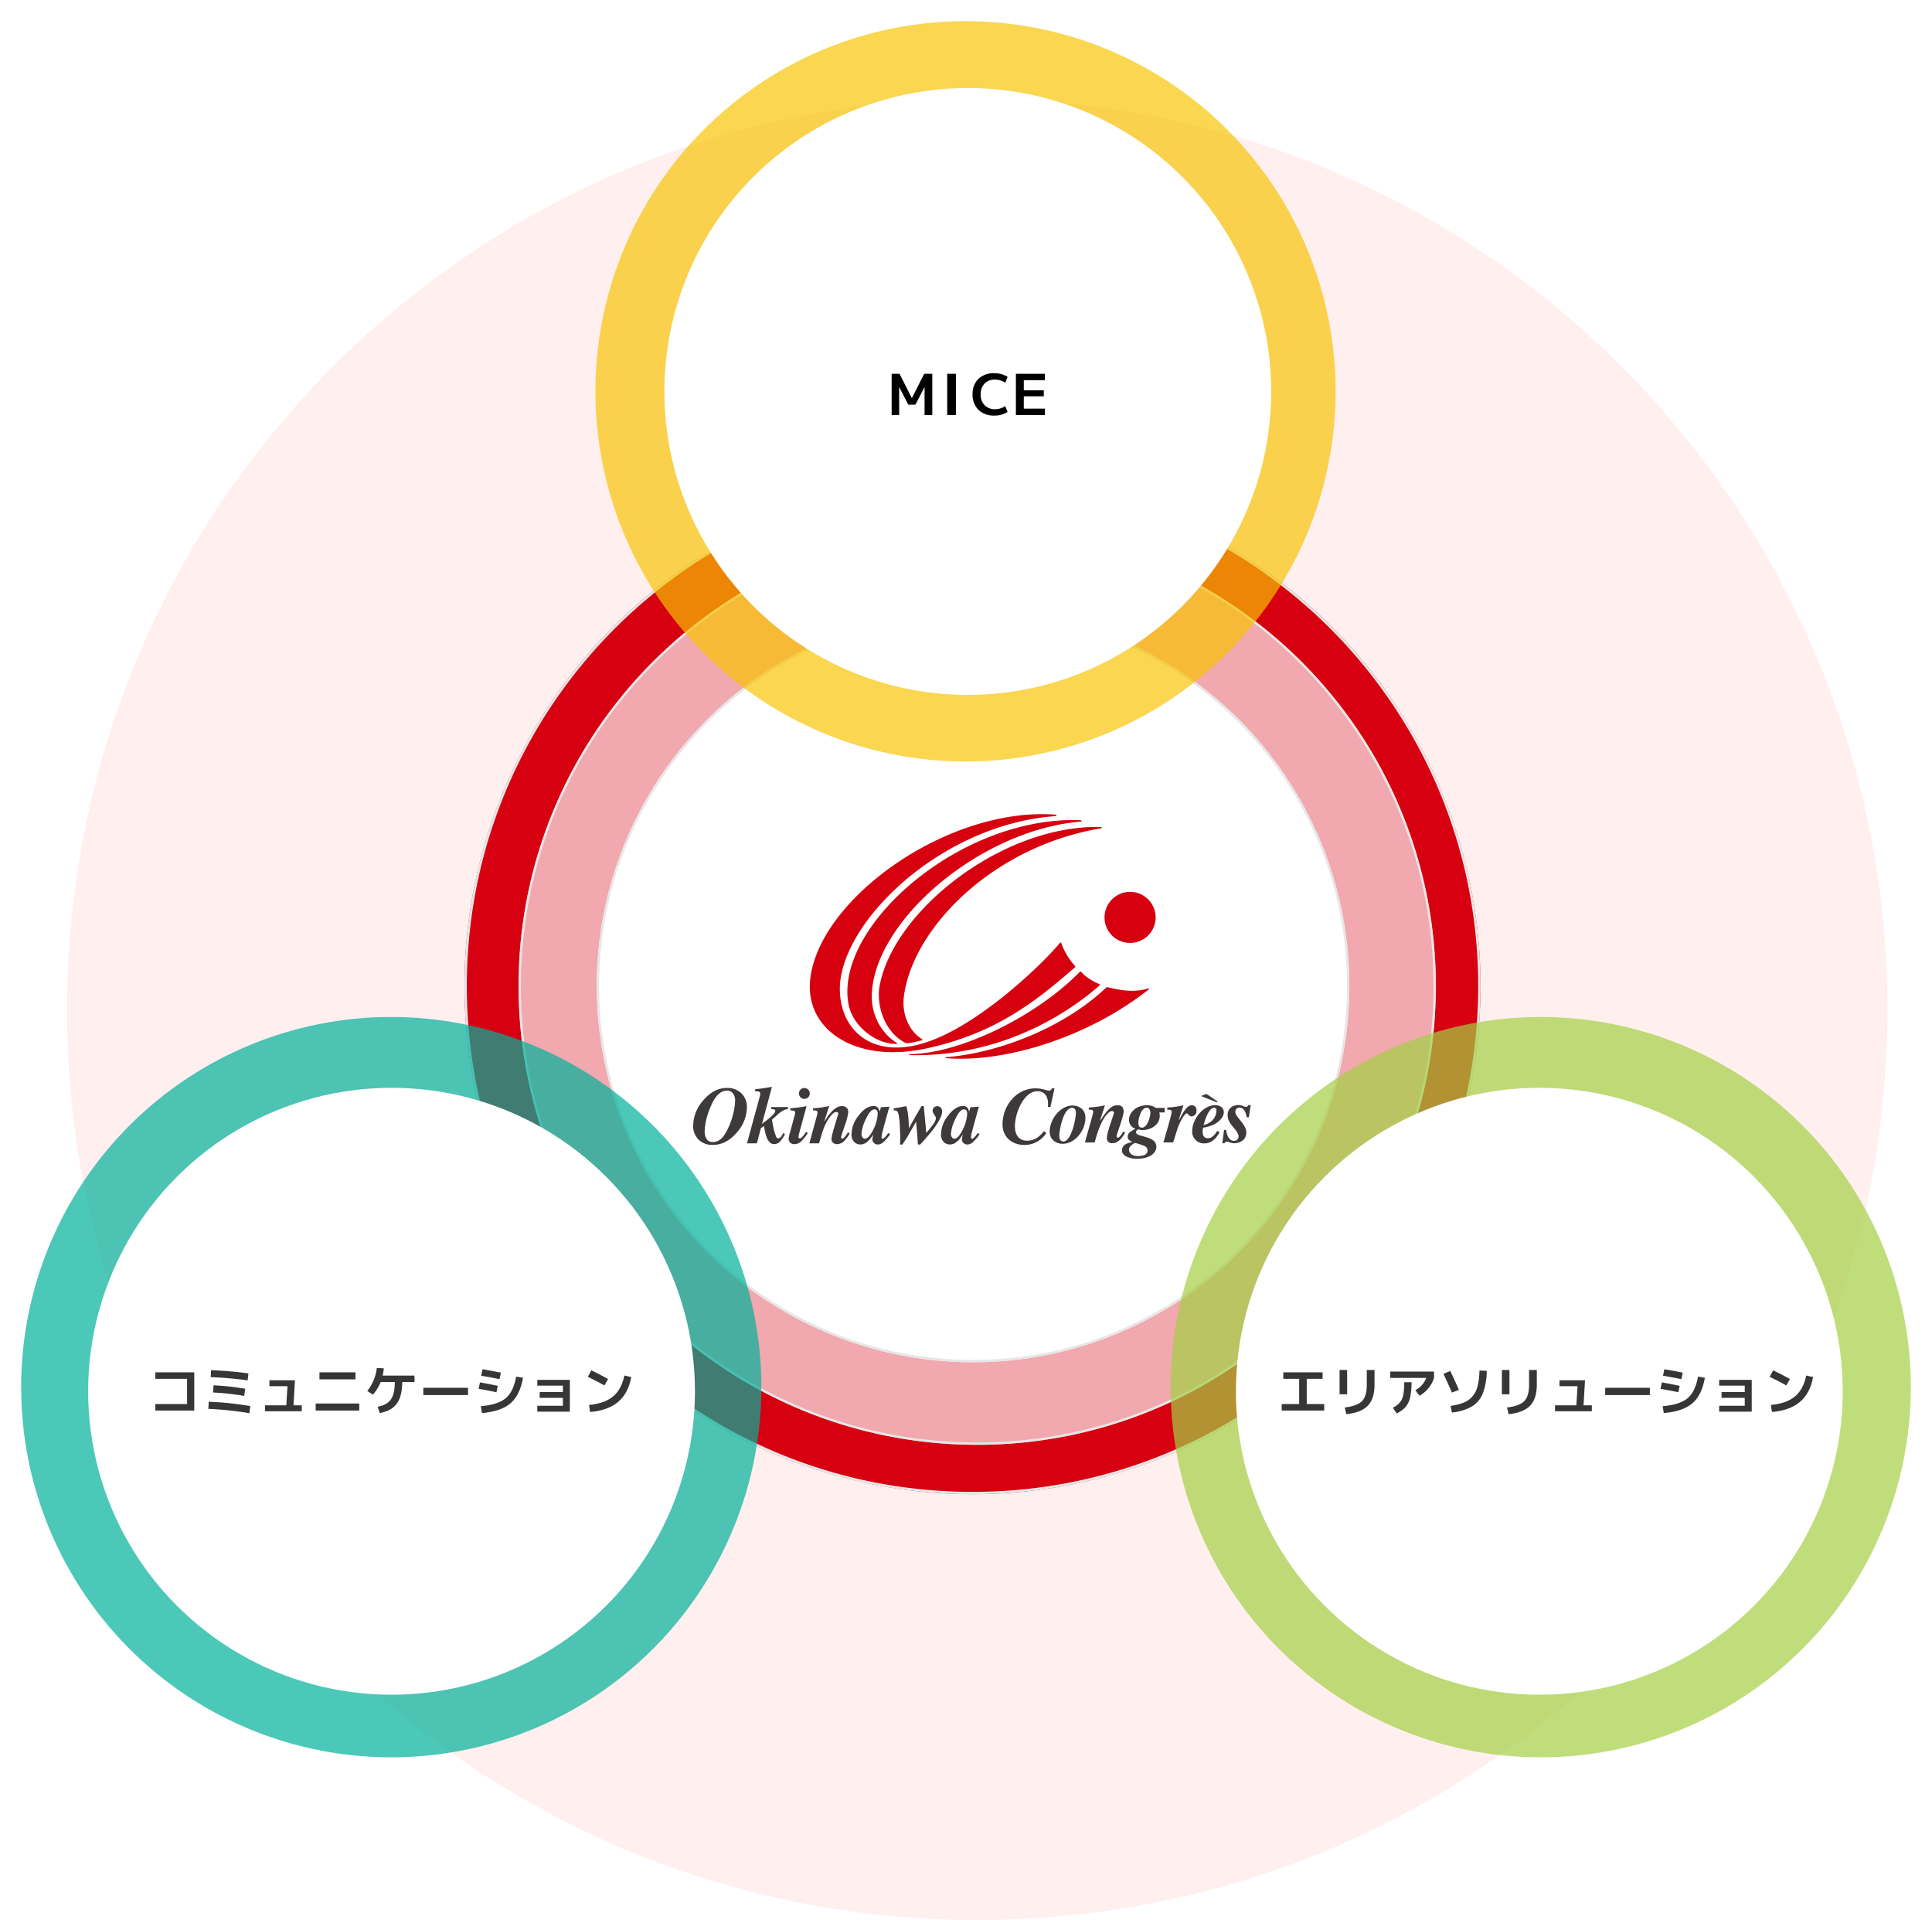
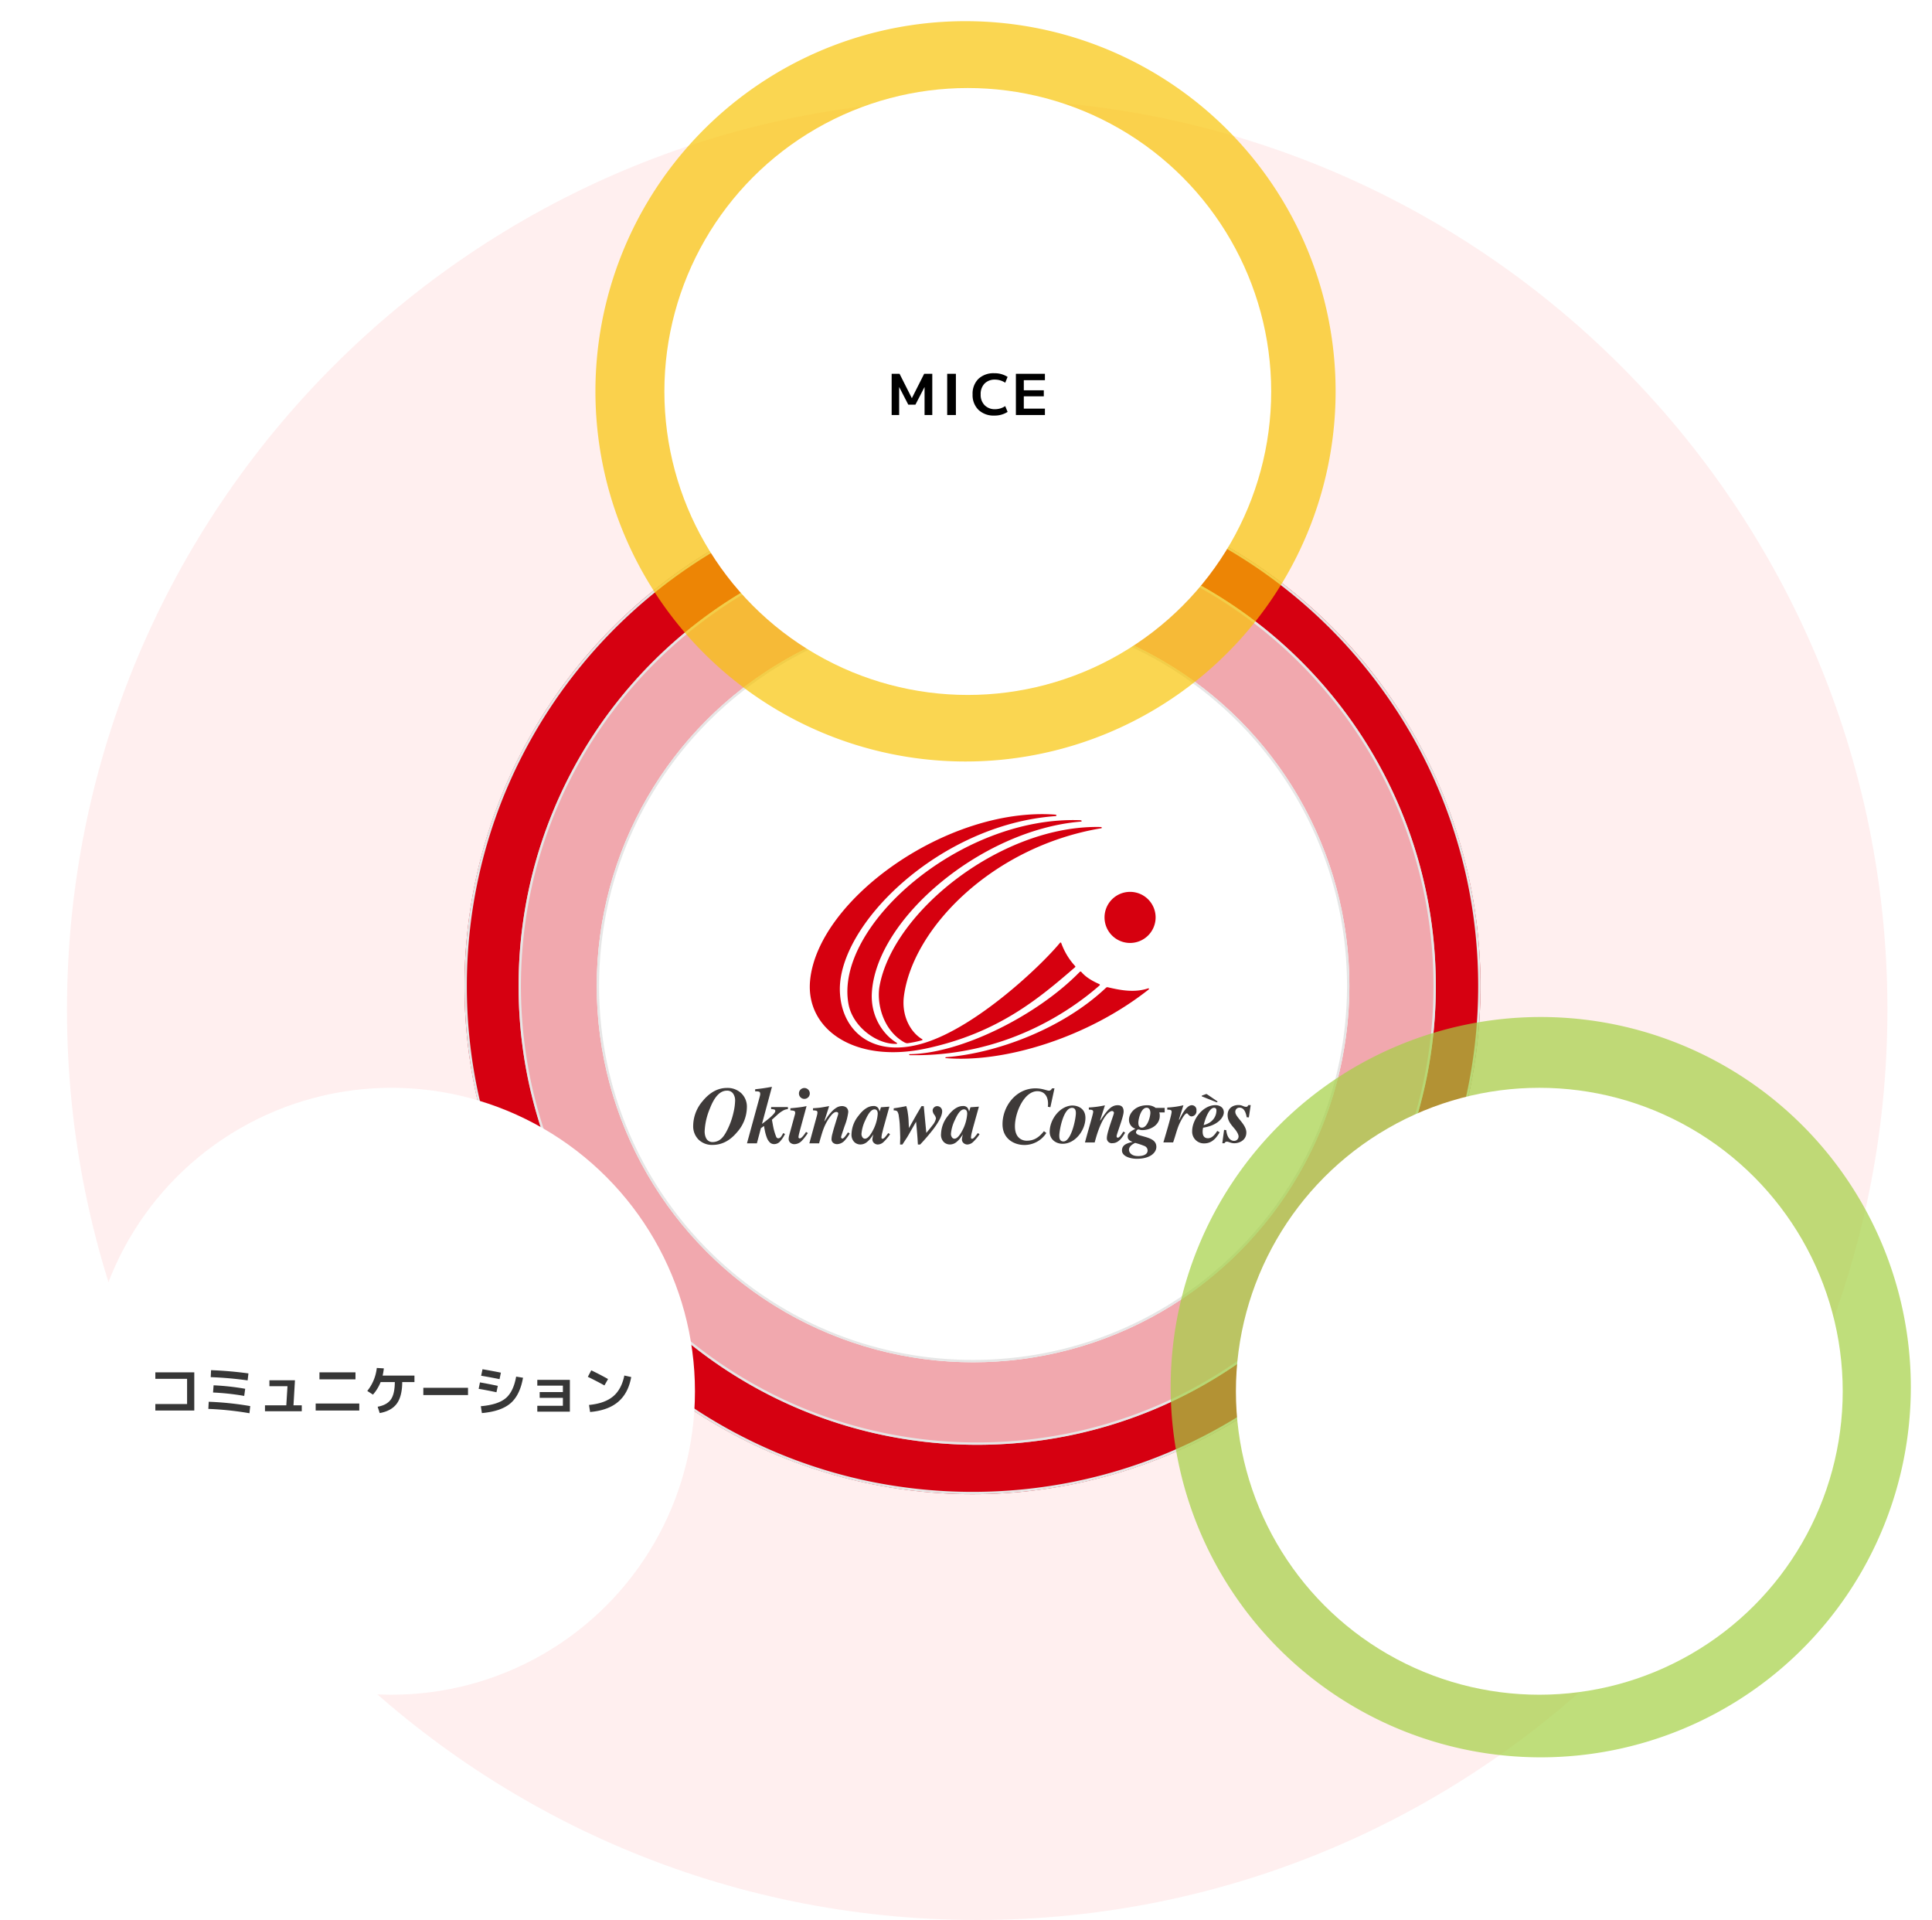
<svg xmlns="http://www.w3.org/2000/svg" width="821.439" height="816.18" viewBox="0 0 821.439 816.18">
  <defs>
    <filter id="a" x="244.162" y="0" width="332.707" height="332.706" filterUnits="userSpaceOnUse">
      <feOffset dy="3" input="SourceAlpha" />
      <feGaussianBlur stdDeviation="3" result="b" />
      <feFlood flood-opacity="0.161" />
      <feComposite operator="in" in2="b" />
      <feComposite in="SourceGraphic" />
    </filter>
    <filter id="c" x="488.733" y="423.32" width="332.707" height="332.706" filterUnits="userSpaceOnUse">
      <feOffset dy="3" input="SourceAlpha" />
      <feGaussianBlur stdDeviation="3" result="d" />
      <feFlood flood-opacity="0.161" />
      <feComposite operator="in" in2="d" />
      <feComposite in="SourceGraphic" />
    </filter>
    <filter id="e" x="0" y="423.32" width="332.707" height="332.706" filterUnits="userSpaceOnUse">
      <feOffset dy="3" input="SourceAlpha" />
      <feGaussianBlur stdDeviation="3" result="f" />
      <feFlood flood-opacity="0.161" />
      <feComposite operator="in" in2="f" />
      <feComposite in="SourceGraphic" />
    </filter>
    <filter id="g" x="516.484" y="453.418" width="276" height="276" filterUnits="userSpaceOnUse">
      <feOffset dy="3" input="SourceAlpha" />
      <feGaussianBlur stdDeviation="3" result="h" />
      <feFlood flood-opacity="0.161" />
      <feComposite operator="in" in2="h" />
      <feComposite in="SourceGraphic" />
    </filter>
    <filter id="i" x="273.484" y="28.418" width="276" height="276" filterUnits="userSpaceOnUse">
      <feOffset dy="3" input="SourceAlpha" />
      <feGaussianBlur stdDeviation="3" result="j" />
      <feFlood flood-opacity="0.161" />
      <feComposite operator="in" in2="j" />
      <feComposite in="SourceGraphic" />
    </filter>
    <filter id="k" x="28.484" y="453.418" width="276" height="276" filterUnits="userSpaceOnUse">
      <feOffset dy="3" input="SourceAlpha" />
      <feGaussianBlur stdDeviation="3" result="l" />
      <feFlood flood-opacity="0.161" />
      <feComposite operator="in" in2="l" />
      <feComposite in="SourceGraphic" />
    </filter>
  </defs>
  <g transform="translate(1305.719 -1060.82)">
    <path d="M387,0C600.734,0,774,173.266,774,387S600.734,774,387,774,0,600.734,0,387,173.266,0,387,0Z" transform="translate(-1277.234 1103)" fill="#ffefef" />
    <circle cx="216" cy="216" r="216" transform="translate(-1108.234 1264)" fill="#d60011" />
    <path d="M216,1a216.593,216.593,0,0,0-43.331,4.368,213.815,213.815,0,0,0-76.877,32.35,215.631,215.631,0,0,0-77.9,94.595A213.912,213.912,0,0,0,5.368,172.669a217.106,217.106,0,0,0,0,86.662,213.815,213.815,0,0,0,32.35,76.877,215.631,215.631,0,0,0,94.595,77.9,213.912,213.912,0,0,0,40.356,12.527,217.106,217.106,0,0,0,86.662,0,213.815,213.815,0,0,0,76.877-32.35,215.631,215.631,0,0,0,77.9-94.595,213.913,213.913,0,0,0,12.527-40.356,217.106,217.106,0,0,0,0-86.662,213.815,213.815,0,0,0-32.35-76.877,215.631,215.631,0,0,0-94.595-77.9A213.913,213.913,0,0,0,259.331,5.368,216.593,216.593,0,0,0,216,1m0-1C335.294,0,432,96.707,432,216S335.294,432,216,432,0,335.294,0,216,96.707,0,216,0Z" transform="translate(-1108.234 1264)" fill="#e6e6e6" />
    <circle cx="195" cy="195" r="195" transform="translate(-1085.234 1285)" fill="#f1a8ae" />
    <path d="M195,1a195.441,195.441,0,0,0-39.1,3.941,192.931,192.931,0,0,0-69.368,29.19,194.569,194.569,0,0,0-70.288,85.355A193.014,193.014,0,0,0,4.941,155.9a195.9,195.9,0,0,0,0,78.2,192.931,192.931,0,0,0,29.19,69.368,194.569,194.569,0,0,0,85.355,70.288,193.014,193.014,0,0,0,36.414,11.3,195.9,195.9,0,0,0,78.2,0,192.931,192.931,0,0,0,69.368-29.19,194.569,194.569,0,0,0,70.288-85.355,193.015,193.015,0,0,0,11.3-36.414,195.9,195.9,0,0,0,0-78.2,192.931,192.931,0,0,0-29.19-69.368,194.569,194.569,0,0,0-85.355-70.288A193.015,193.015,0,0,0,234.1,4.941,195.44,195.44,0,0,0,195,1m0-1C302.7,0,390,87.3,390,195S302.7,390,195,390,0,302.7,0,195,87.3,0,195,0Z" transform="translate(-1085.234 1285)" fill="#e6e6e6" />
    <circle cx="160" cy="160" r="160" transform="translate(-1052 1319.91)" fill="#fff" />
    <path d="M160,1a160.178,160.178,0,0,0-32.045,3.23A158.124,158.124,0,0,0,71.1,28.154,159.467,159.467,0,0,0,13.495,98.11,158.192,158.192,0,0,0,4.23,127.955a160.559,160.559,0,0,0,0,64.09A158.124,158.124,0,0,0,28.154,248.9,159.467,159.467,0,0,0,98.11,306.505a158.2,158.2,0,0,0,29.845,9.264,160.559,160.559,0,0,0,64.09,0A158.122,158.122,0,0,0,248.9,291.846a159.467,159.467,0,0,0,57.608-69.956,158.2,158.2,0,0,0,9.264-29.845,160.559,160.559,0,0,0,0-64.09A158.122,158.122,0,0,0,291.846,71.1,159.467,159.467,0,0,0,221.89,13.495,158.193,158.193,0,0,0,192.045,4.23,160.178,160.178,0,0,0,160,1m0-1A160,160,0,1,1,0,160,160,160,0,0,1,160,0Z" transform="translate(-1052 1319.91)" fill="#e6e6e6" />
    <g transform="matrix(1, 0, 0, 1, -1305.72, 1060.82)" filter="url(#a)">
      <path d="M790.549,157.353A157.353,157.353,0,1,1,633.2,0,157.353,157.353,0,0,1,790.549,157.353" transform="translate(-222.68 6)" fill="#f8c400" opacity="0.68" />
    </g>
    <g transform="matrix(1, 0, 0, 1, -1305.72, 1060.82)" filter="url(#c)">
      <path d="M1267.307,982.177a157.353,157.353,0,1,1-157.353-157.353,157.353,157.353,0,0,1,157.353,157.353" transform="translate(-454.87 -395.5)" fill="#a4d143" opacity="0.7" />
    </g>
    <g transform="matrix(1, 0, 0, 1, -1305.72, 1060.82)" filter="url(#e)">
-       <path d="M314.707,982.177A157.353,157.353,0,1,1,157.354,824.824,157.353,157.353,0,0,1,314.707,982.177" transform="translate(9 -395.5)" fill="#00b19a" opacity="0.7" />
-     </g>
+       </g>
    <g transform="matrix(1, 0, 0, 1, -1305.72, 1060.82)" filter="url(#g)">
      <circle cx="129" cy="129" r="129" transform="translate(525.48 459.42)" fill="#fff" />
    </g>
    <g transform="matrix(1, 0, 0, 1, -1305.72, 1060.82)" filter="url(#i)">
      <circle cx="129" cy="129" r="129" transform="translate(282.48 34.42)" fill="#fff" />
    </g>
    <g transform="matrix(1, 0, 0, 1, -1305.72, 1060.82)" filter="url(#k)">
      <circle cx="129" cy="129" r="129" transform="translate(37.48 459.42)" fill="#fff" />
    </g>
    <path d="M62.616,14.168h-.048l-3.84,7.44H55.7l-3.84-7.44h-.048V26H48.624V8.48h3.36L57.192,18.8h.048L62.448,8.48H65.9V26H62.616ZM72.24,26V8.48h3.7V26ZM96.912,12.272a7.9,7.9,0,0,0-4.272-1.32,6.015,6.015,0,0,0-4.524,1.692,6.314,6.314,0,0,0-1.644,4.6,6.21,6.21,0,0,0,1.692,4.6,6.051,6.051,0,0,0,4.476,1.692,7.9,7.9,0,0,0,4.272-1.32L97.92,24.68A10.148,10.148,0,0,1,92.3,26.24a9.31,9.31,0,0,1-6.756-2.424A8.719,8.719,0,0,1,83.04,17.24a8.8,8.8,0,0,1,2.46-6.588A9.3,9.3,0,0,1,92.3,8.24,10.148,10.148,0,0,1,97.92,9.8Zm7.9-1.08v4.3h8.5v2.568h-8.5v5.232h8.976V26H101.448V8.48h12.336v2.712Z" transform="translate(-975.234 1211.238)" />
    <g transform="translate(-1011.01 1406.914)">
      <g transform="translate(0.01 -0.004)">
        <path d="M166.959,54.752a10.86,10.86,0,1,1,10.86-10.86,10.865,10.865,0,0,1-10.86,10.86m-93.5,47.258c-.5,0-.644.435,0,.435,39.636.725,67.672-18.352,80.578-29.679.145-.129.145-.4-.274-.58-4.624-2.03-6.606-4.012-7.557-5.156-.177-.226-.58-.048-.58-.048-18.159,18.674-50.5,34.706-72.167,35.044M47.244,80.741c1.788,9.684,12.181,17.24,20.447,16.9.258,0,.29-.306.064-.435-5.559-3.3-11.182-11.037-10.586-21.252C59.006,44.36,103.8,6.85,145.545,3.209c1.337-.064.967-.612,0-.644C94.662.776,41.121,47.792,47.244,80.741m96.3-15.645c.193-.161.242-.29,0-.58a28.736,28.736,0,0,1-5.849-9.732.309.309,0,0,0-.548-.081c-8.056,9.78-35.3,35.624-57.618,42.537-21.8,6.767-35.238-4.818-35.947-21.719C42.41,47.228,85.881,4.385,135.137.84c.741-.048.725-.58-.064-.644C89.249-3.156,34.08,36.352,30.906,70.8,29,91.392,49.789,106.118,80.145,99.641c30.662-6.542,48.112-21.333,63.4-34.545M71.074,97.031a2.605,2.605,0,0,0,1.225.354,46.308,46.308,0,0,0,6.187-1.273c.274-.081.306-.322.064-.467C73.6,92.729,69.7,85.7,70.816,77.277c3.835-28.841,37.655-63.451,83.607-71.233.677,0,.709-.564-.016-.58C112.789,4.449,66.24,41.089,60.44,73.12c-1.305,7.251,1.418,18.835,10.634,23.927m17.675,6.268c-.451.032-.451.371,0,.4,24.732,2.046,60.148-8.668,86.137-29.2a.26.26,0,0,0-.209-.467c-5.945,1.982-11.955.773-17.337-.5a1.027,1.027,0,0,0-.693.322c-18.594,17.546-46.806,27.826-67.9,29.437" transform="translate(18.801 0.004)" fill="#d6000f" />
        <path d="M102.006,80.364l-1.1-.209a7.045,7.045,0,0,0,.1-1.16c0-3.319-1.579-5.446-4.56-5.446-5.51,0-9.522,8.862-9.522,14.92s4.447,6.123,4.93,6.123c2.707,0,4.9-.886,7.4-4.044l1.015.757a11.016,11.016,0,0,1-9.313,5.108c-4.447,0-9.313-2.642-9.313-8.83,0-7.605,5.688-15.242,14-15.242,2.949,0,4.866.983,5.688.983.757,0,1.031-.435,1.37-.983h1.031l-1.74,8.008M105.776,92.5c0-2.191,1.708-11.875,5.414-11.875.886,0,1.643.483,1.643,2.191,0,2.562-1.982,12.084-5.269,12.084-1.772,0-1.772-1.708-1.772-2.4m5.736-12.874c-5.414,0-9.829,5.881-9.829,11.166,0,3.287,2.675,5.108,5.478,5.108,5.478,0,9.716-5.881,9.716-10.989,0-4.592-4.076-5.269-5.382-5.269m22.267,11.52-.757-.451c-.886,1.37-1.676,2.594-2.352,2.594-.387,0-.516-.306-.516-.612,0-.983,2.981-8.25,2.981-10.473,0-2.626-1.772-2.707-2.594-2.707-2.981,0-4.834,2.836-7.3,6.477l-.113-.064,2.062-6.364a43.651,43.651,0,0,1-6.848.918V81.4c.918,0,1.853,0,1.853.886s-1.74,6.509-3.5,13.051h4.141c3.013-11.633,6.461-13.357,7.331-13.357a.823.823,0,0,1,.854.757c0,.757-3.013,8.25-3.013,10.682a2.084,2.084,0,0,0,2.4,2.223c2.675,0,4.27-2.626,5.382-4.479m7.106-2.127c-1.5,0-1.5-1.579-1.5-2.191,0-1.128,1-6.268,3.529-6.268,1.225,0,1.579,1.241,1.579,2.127,0,1.643-1.192,6.332-3.593,6.332m-1.756,12.084c-2.53,0-3.738-1.4-3.738-2.707,0-1.74,2.5-2.868,2.675-2.868a29.87,29.87,0,0,1,3.835,1.273,2.072,2.072,0,0,1,1.4,1.917c0,2.078-2.594,2.4-4.173,2.4m11.424-20.479h-3.8a5.88,5.88,0,0,0-3.69-1.128c-5.075,0-7.67,3.5-7.67,6.123a3.931,3.931,0,0,0,2.739,3.867c-2.159,1.192-3.287,1.8-3.287,3.351s1.5,2.014,2.014,2.191v.064c-2.159.516-4.447,1.128-4.447,3.625s3.561,3.529,6.3,3.529c5.817,0,8.314-2.675,8.314-5.059,0-2.707-2.433-3.593-5.092-4.35l-1.821-.516c-1.305-.371-1.74-.854-1.74-1.37,0-.371.483-1.16.918-1.16.516,0,.983.274,1.643.274,3.738,0,7.541-2.224,7.541-6.058a4.218,4.218,0,0,0-.209-1.466h2.3V80.654Zm1.112-.177V81.4c1.225.032,1.853.064,1.853.918,0,1.1-1.676,6.848-3.5,13h4.141c1.1-3.19,1.434-4.834,2.336-7.122.757-1.821,2.53-5.237,3.5-5.237.483,0,.854,1.305,2.046,1.305a2.216,2.216,0,0,0,2.03-2.5,1.98,1.98,0,0,0-1.982-2.256c-2.256,0-4.286,4.109-5.3,6.171l-.177-.064,1.917-6.09a37.282,37.282,0,0,1-6.848.967m15.468,7.476c.548-2.5,2.3-7.363,4.415-7.363,1,0,1,.854,1,1.16,0,1.788-.935,4.995-5.414,6.2m5.784,2.465c-.854,1.273-2.095,3.11-3.931,3.11-.693,0-2.3-.113-2.3-2.8a6.454,6.454,0,0,1,.209-1.676c6.606-1.031,8.8-4.624,8.8-6.509,0-2.465-2.32-3.077-3.529-3.077-5.575,0-9.925,6.332-9.925,10.989a4.972,4.972,0,0,0,5.14,5.269c3.69,0,5.478-2.981,6.542-4.721l-1-.58ZM186.37,84.7l.79-5.237h-1c-.338.58-.451.725-.967.725-1.128,0-1.547-.757-3.255-.757-2.224,0-4.592,1.225-4.592,4.27,0,2.095.967,3.5,2.739,5.543,1.1,1.273,1.917,2.626,1.917,3.529a1.859,1.859,0,0,1-1.95,1.885c-.306,0-2.771,0-3.287-4.56l-.918-.113-.757,5.688h.935a1.08,1.08,0,0,1,1-.677c.79,0,1.643.677,3.142.677,2.191,0,5.14-1.273,5.14-4.576,0-3.529-4.689-6.542-4.689-8.7a1.728,1.728,0,0,1,1.821-1.853c2.014,0,2.739,2.369,3.013,4.076l.918.064m-18.207-9.909-1.6.58c-.242.081-.306.338-.064.435l6.01,2.4c.5.209.741-.193.274-.483L168.7,74.934c-.193-.129-.354-.209-.532-.145" transform="translate(49.885 44.223)" fill="#3e3a39" />
        <path d="M4.3,77.5q4.5-5.269,10.07-5.269a8.482,8.482,0,0,1,6.09,2.24,7.922,7.922,0,0,1,2.385,6.042,16.215,16.215,0,0,1-4.205,10.57q-4.5,5.365-10.344,5.365a8.185,8.185,0,0,1-5.978-2.24,8.012,8.012,0,0,1-2.3-5.994,16.294,16.294,0,0,1,4.3-10.7M5.343,93.176a2.972,2.972,0,0,0,2.981,2.062,5.387,5.387,0,0,0,3.69-1.5c1.112-1,2.256-2.916,3.448-5.736a31.738,31.738,0,0,0,1.756-5.623,24.047,24.047,0,0,0,.628-4.785,5.1,5.1,0,0,0-.854-2.965,3.032,3.032,0,0,0-2.675-1.241c-2.852,0-5.253,2.546-7.2,7.605a27.968,27.968,0,0,0-2.224,9.619,6.956,6.956,0,0,0,.419,2.546" transform="translate(-0.01 44.156)" fill="#3e3a39" />
        <path d="M14.21,95.947l5.333-19.5c.1-.387.177-.677.226-.886a2.775,2.775,0,0,0,.064-.628c0-.516-.161-.822-.483-.935a4.932,4.932,0,0,0-1.66-.129v-.9c1.692-.193,2.852-.338,3.513-.435s1.869-.29,3.625-.6L20.591,87.682c1.305-.951,2.433-1.837,3.416-2.691,1.482-1.305,2.24-2.223,2.24-2.739a.641.641,0,0,0-.5-.693,4.69,4.69,0,0,0-1.273-.145v-.87h7.138v.87a4.8,4.8,0,0,0-1.9.532,12.927,12.927,0,0,0-2.771,2.046l-1.192,1.08c-.29.274-.548.5-.757.693-.226.193-.29.242-.193.161,0-.064.113.516.338,1.756s.4,2.078.532,2.53a23.926,23.926,0,0,0,.951,2.932.993.993,0,0,0,.918.677,1.513,1.513,0,0,0,1.144-.661,11.039,11.039,0,0,0,.935-1.563l.757.387a13.309,13.309,0,0,1-1.982,3.029,3.377,3.377,0,0,1-2.61,1.273,2.6,2.6,0,0,1-1.9-.757,5.721,5.721,0,0,1-1.241-2.014,18.456,18.456,0,0,1-.854-3.061c-.226-1.16-.322-1.788-.322-1.885l-1.337.951-1.708,6.445H14.242Z" transform="translate(8.67 43.979)" fill="#3e3a39" />
        <path d="M25.429,92.455c.081-.354.193-.806.354-1.37l2.111-7.718c.016-.1.048-.177.064-.274a1.386,1.386,0,0,0,.016-.258c0-.451-.145-.741-.435-.854a6.291,6.291,0,0,0-1.6-.226v-.9c.644-.048,1.579-.145,2.8-.274,1.225-.145,2.095-.258,2.61-.354l1.466-.29-2.675,9.78c-.226.838-.371,1.418-.451,1.74a10.153,10.153,0,0,0-.306,1.611.565.565,0,0,0,.177.483.6.6,0,0,0,.371.113c.354,0,.773-.29,1.289-.886a13.889,13.889,0,0,0,1.37-1.869l.757.483a22.138,22.138,0,0,1-2.578,3.319,4.5,4.5,0,0,1-3.126,1.418,2.692,2.692,0,0,1-1.692-.58,2.1,2.1,0,0,1-.741-1.772,6.214,6.214,0,0,1,.209-1.321m8.088-19.528a2.227,2.227,0,0,1,.677,1.627,2.29,2.29,0,0,1-.677,1.643,2.3,2.3,0,0,1-3.931-1.643,2.2,2.2,0,0,1,.677-1.627,2.3,2.3,0,0,1,3.255,0" transform="translate(15.399 44.168)" fill="#3e3a39" />
        <path d="M30.67,92.842l3-10.973c.129-.451.209-.806.274-1.063a5.092,5.092,0,0,0,.161-1.015q0-.628-.387-.773a5.274,5.274,0,0,0-1.5-.177v-.9c1.418-.1,2.53-.193,3.319-.306s1.966-.322,3.545-.612l-2.03,6.364.1.048s.29-.451,1.015-1.531a18.657,18.657,0,0,1,2.095-2.626A9.549,9.549,0,0,1,42.3,77.632a4.52,4.52,0,0,1,2.256-.612,2.96,2.96,0,0,1,1.869.612,2.467,2.467,0,0,1,.773,2.03,24.28,24.28,0,0,1-1.515,5.768c-1.015,2.965-1.531,4.56-1.531,4.769a.6.6,0,0,0,.193.467.542.542,0,0,0,.371.161c.306,0,.757-.387,1.337-1.144a15.72,15.72,0,0,0,1.031-1.5l.757.483A16.963,16.963,0,0,1,45.7,91.634,4.543,4.543,0,0,1,42.464,93.2a2.709,2.709,0,0,1-1.643-.532,1.957,1.957,0,0,1-.725-1.692,9.307,9.307,0,0,1,.354-2.143c.242-.935.5-1.9.806-2.9l1.579-5.14c.032-.129.064-.226.081-.322a1.588,1.588,0,0,0,.032-.274.546.546,0,0,0-.258-.532,1.131,1.131,0,0,0-.564-.145c-.693,0-1.482.548-2.336,1.643a18.56,18.56,0,0,0-2.095,3.271,24.215,24.215,0,0,0-1.466,3.577c-.387,1.208-.87,2.82-1.418,4.85H30.67Z" transform="translate(18.731 47.084)" fill="#3e3a39" />
        <path d="M44.8,81.076Q47.915,76.992,51.129,77a2.344,2.344,0,0,1,1.933.773,4.509,4.509,0,0,1,.661,1.579l.58-1.821,3.593-.258-2.24,8.04q-.483,1.716-.677,2.61a11.016,11.016,0,0,0-.451,2.465.591.591,0,0,0,.129.419.452.452,0,0,0,.306.113,1.021,1.021,0,0,0,.6-.226,4.82,4.82,0,0,0,.645-.645c.113-.129.306-.354.564-.693.274-.338.483-.628.677-.87L58.17,89a18.784,18.784,0,0,1-2.659,3.206,3.787,3.787,0,0,1-2.562,1.16,2.459,2.459,0,0,1-1.531-.58,2.047,2.047,0,0,1-.741-1.724,12.294,12.294,0,0,1,.435-2.127c.048-.048,0,.032-.129.242s-.322.5-.6.886A9.929,9.929,0,0,1,48.245,92.4a4.326,4.326,0,0,1-2.739.951,3.728,3.728,0,0,1-2.53-1.031,4.381,4.381,0,0,1-1.176-3.48,12.869,12.869,0,0,1,3.013-7.766m7.943-1.869a1.18,1.18,0,0,0-1.192-.773c-1.241,0-2.514,1.466-3.819,4.415a16.643,16.643,0,0,0-1.724,5.994,2.505,2.505,0,0,0,.419,1.434,1.254,1.254,0,0,0,1.08.612c1.144,0,2.433-1.5,3.867-4.528a17.359,17.359,0,0,0,1.547-6.042,3.422,3.422,0,0,0-.161-1.1" transform="translate(25.534 47.071)" fill="#3e3a39" />
        <path d="M55.621,93.332,55.7,90.4l-.081-2.723c-.048-1.418-.1-2.4-.129-2.981a31.589,31.589,0,0,0-.387-3.3,4.584,4.584,0,0,0-.677-2.159,2.246,2.246,0,0,0-1.5-.371v-.9l1.112-.161c1.08-.161,2.046-.338,2.932-.516a6.426,6.426,0,0,0,1.1-.242l.177-.032a14.017,14.017,0,0,1,.677,3,28.924,28.924,0,0,1,.322,3.045l.145,3.319,2.675-4.737c.419-.757.886-1.547,1.37-2.369s.918-1.563,1.305-2.224h.967l1.08,11.375c1.192-1.418,2.079-2.5,2.659-3.287a6.349,6.349,0,0,0,1.45-2.868,3.4,3.4,0,0,0-.709-1.563,3.374,3.374,0,0,1-.709-1.74,1.8,1.8,0,0,1,.58-1.353,1.894,1.894,0,0,1,1.337-.564,2.17,2.17,0,0,1,1.466.58,2.089,2.089,0,0,1,.661,1.643c0,1.708-1.241,4.189-3.706,7.492a85.727,85.727,0,0,1-5.655,6.606H63.21c-.032-.483-.081-1.225-.129-2.175-.032-.612-.1-1.353-.161-2.207q-.073-.822-.193-2.223l-.29-3.094c-1.112,1.95-1.853,3.255-2.24,3.915-.87,1.547-1.418,2.481-1.627,2.8l-1.95,2.981h-.951Z" transform="translate(32.337 47.078)" fill="#3e3a39" />
        <path d="M68.417,81.076Q71.535,76.992,74.749,77a2.344,2.344,0,0,1,1.933.773,4.509,4.509,0,0,1,.661,1.579l.58-1.821,3.593-.258-2.24,8.04q-.483,1.716-.677,2.61a11.016,11.016,0,0,0-.451,2.465.591.591,0,0,0,.129.419.452.452,0,0,0,.306.113,1.021,1.021,0,0,0,.6-.226,4.821,4.821,0,0,0,.645-.645c.113-.129.306-.354.564-.693.274-.338.483-.628.677-.87L81.79,89a18.785,18.785,0,0,1-2.659,3.206,3.787,3.787,0,0,1-2.562,1.16,2.459,2.459,0,0,1-1.531-.58,2.047,2.047,0,0,1-.741-1.724,12.294,12.294,0,0,1,.435-2.127c.048-.048,0,.032-.129.242s-.322.5-.6.886A9.929,9.929,0,0,1,71.865,92.4a4.326,4.326,0,0,1-2.739.951,3.728,3.728,0,0,1-2.53-1.031,4.381,4.381,0,0,1-1.176-3.48,12.87,12.87,0,0,1,3.013-7.766m7.927-1.869a1.18,1.18,0,0,0-1.192-.773c-1.241,0-2.514,1.466-3.819,4.415a16.643,16.643,0,0,0-1.724,5.994,2.505,2.505,0,0,0,.419,1.434,1.254,1.254,0,0,0,1.08.612c1.144,0,2.433-1.5,3.867-4.528a17.358,17.358,0,0,0,1.547-6.042,3.422,3.422,0,0,0-.161-1.1" transform="translate(39.971 47.071)" fill="#3e3a39" />
      </g>
    </g>
-     <path d="M4.151,8.6h16.7v2.76H14.11V22.079h7.429v2.76H3.461v-2.76H10.89V11.361H4.151ZM39.64,7.589h3.289v6.3q0,5.934-2.886,8.912t-9.12,3.577l-.644-2.829q5.313-.644,7.337-2.737T39.64,13.96ZM28.071,17.939V7.589h3.22v10.35ZM49.6,10.97V8.279h18.63V10.97a12.424,12.424,0,0,1-2.312,4.29,13.638,13.638,0,0,1-3.853,3.3l-1.794-2.369A10.05,10.05,0,0,0,64.94,10.97Zm5.98,1.84h3.082a28.205,28.205,0,0,1-.61,6.509,9.6,9.6,0,0,1-1.943,4.036,11.121,11.121,0,0,1-3.8,2.7L50.726,23.6a7.469,7.469,0,0,0,3.841-3.554Q55.579,17.824,55.579,12.81ZM90.631,7.98a27.245,27.245,0,0,1-1.679,9.625,11.4,11.4,0,0,1-4.646,5.52,21.533,21.533,0,0,1-8.464,2.565l-.575-2.829a24.231,24.231,0,0,0,5.67-1.426,9.484,9.484,0,0,0,3.7-2.691,10.808,10.808,0,0,0,2.139-4.37,31.122,31.122,0,0,0,.77-6.555Zm-18.4,1.265,2.9-1.219q1.955,4.048,3.68,8.05L75.842,17.2Q74.347,13.776,72.231,9.245ZM108.64,7.589h3.289v6.3q0,5.934-2.886,8.912T99.923,26.38l-.644-2.829q5.313-.644,7.337-2.737t2.024-6.854ZM97.071,17.939V7.589h3.22v10.35Zm24.5-5.957h10.856L131.8,22.631h3.519v2.507H119.68V22.631h9.062l.506-8.142h-7.682ZM141,18.261V15.179h19v3.082ZM165.45,23q7.245-.621,10.557-3.381t4.462-9.2l2.921.483q-1.311,7.429-5.336,10.868T165.91,25.92Zm-.92-7.383.552-2.737q3.013.506,7.59,1.472l-.575,2.714Q167.98,16.191,164.53,15.616Zm1.058-5.566.575-2.76q3.657.6,7.82,1.449l-.575,2.76Q169.245,10.648,165.588,10.05ZM189.462,11.8h13.846V25.322H189.462V22.815h10.879V19.457h-9.867V17h9.867V14.259H189.462Zm21.482-1.288,1.472-2.76q3.473,1.656,7.13,3.7l-1.541,2.714Q214.923,12.442,210.944,10.51Zm15.525-.552,2.921.644q-1.219,6.831-5.52,10.511T211.91,25.46l-.46-2.99q6.67-.644,10.247-3.645T226.469,9.958Z" transform="translate(-764.234 1635.59)" fill="#363636" />
    <path d="M5.559,8.6h16.56V24.839H5.559v-2.76h13.5V11.361H5.559ZM28.1,24.149l.161-3.036A130.746,130.746,0,0,1,45.9,22.953l-.322,3.036A131.294,131.294,0,0,0,28.1,24.149Zm2-6.969.23-3.059a104.913,104.913,0,0,1,13.432,1.472l-.414,3.036A103.148,103.148,0,0,0,30.1,17.18Zm-.989-6.532.138-2.967q8.05.3,15.893,1.38L44.8,12.028A154.932,154.932,0,0,0,29.111,10.648Zm24.955,1.334H64.922L64.3,22.631H67.82v2.507H52.18V22.631h9.062l.506-8.142H54.066Zm21.275-.391V8.6H90.659v2.99Zm-1.61,13.248v-2.99H92.269v2.99Zm42-14.858v2.76h-5.2q-.023,6.049-2.312,9.166t-7.257,4.014l-.874-2.691q3.956-.736,5.612-3.094t1.679-7.395h-6.026a18.264,18.264,0,0,1-3.266,5.336l-2.415-1.564a18.951,18.951,0,0,0,4.048-9.775l2.99.184a25.963,25.963,0,0,1-.506,3.059Zm3.772,8.28V15.179h19v3.082ZM143.95,23q7.245-.621,10.557-3.381t4.462-9.2l2.921.483q-1.311,7.429-5.336,10.868T144.41,25.92Zm-.92-7.383.552-2.737q3.013.506,7.59,1.472l-.575,2.714Q146.48,16.191,143.03,15.616Zm1.058-5.566.575-2.76q3.657.6,7.82,1.449l-.575,2.76Q147.745,10.648,144.088,10.05ZM167.962,11.8h13.846V25.322H167.962V22.815h10.879V19.457h-9.867V17h9.867V14.259H167.962Zm21.482-1.288,1.472-2.76q3.473,1.656,7.13,3.7l-1.541,2.714Q193.423,12.442,189.444,10.51Zm15.525-.552,2.921.644q-1.219,6.831-5.52,10.511T190.41,25.46l-.46-2.99q6.67-.644,10.247-3.645T204.969,9.958Z" transform="translate(-1245.234 1635.59)" fill="#363636" />
  </g>
</svg>